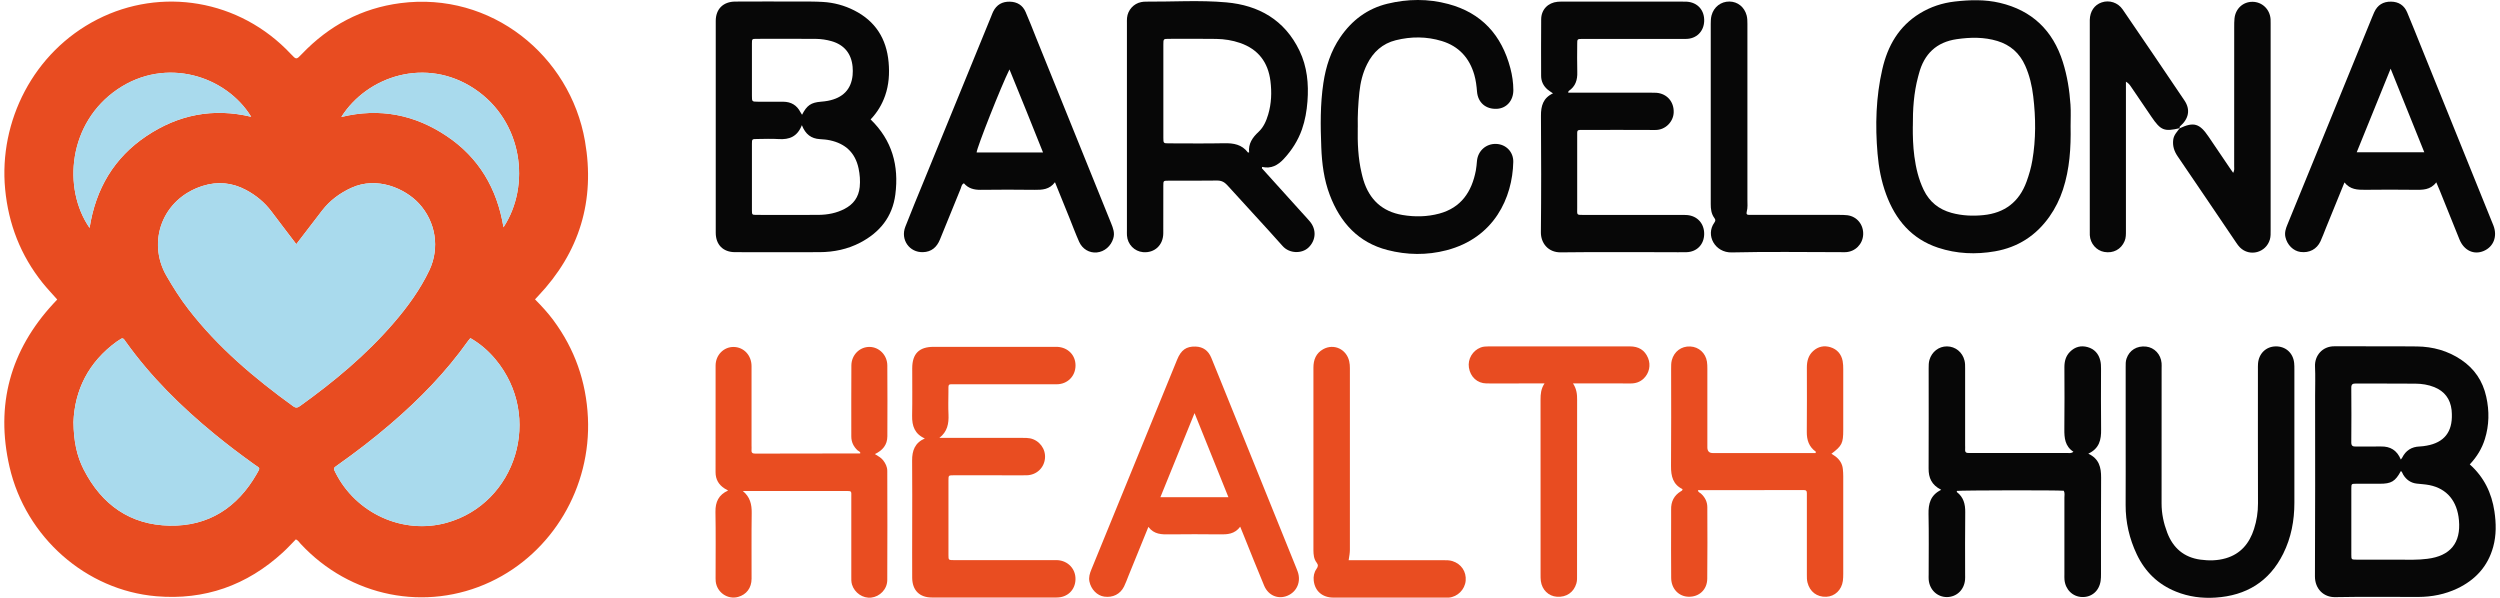
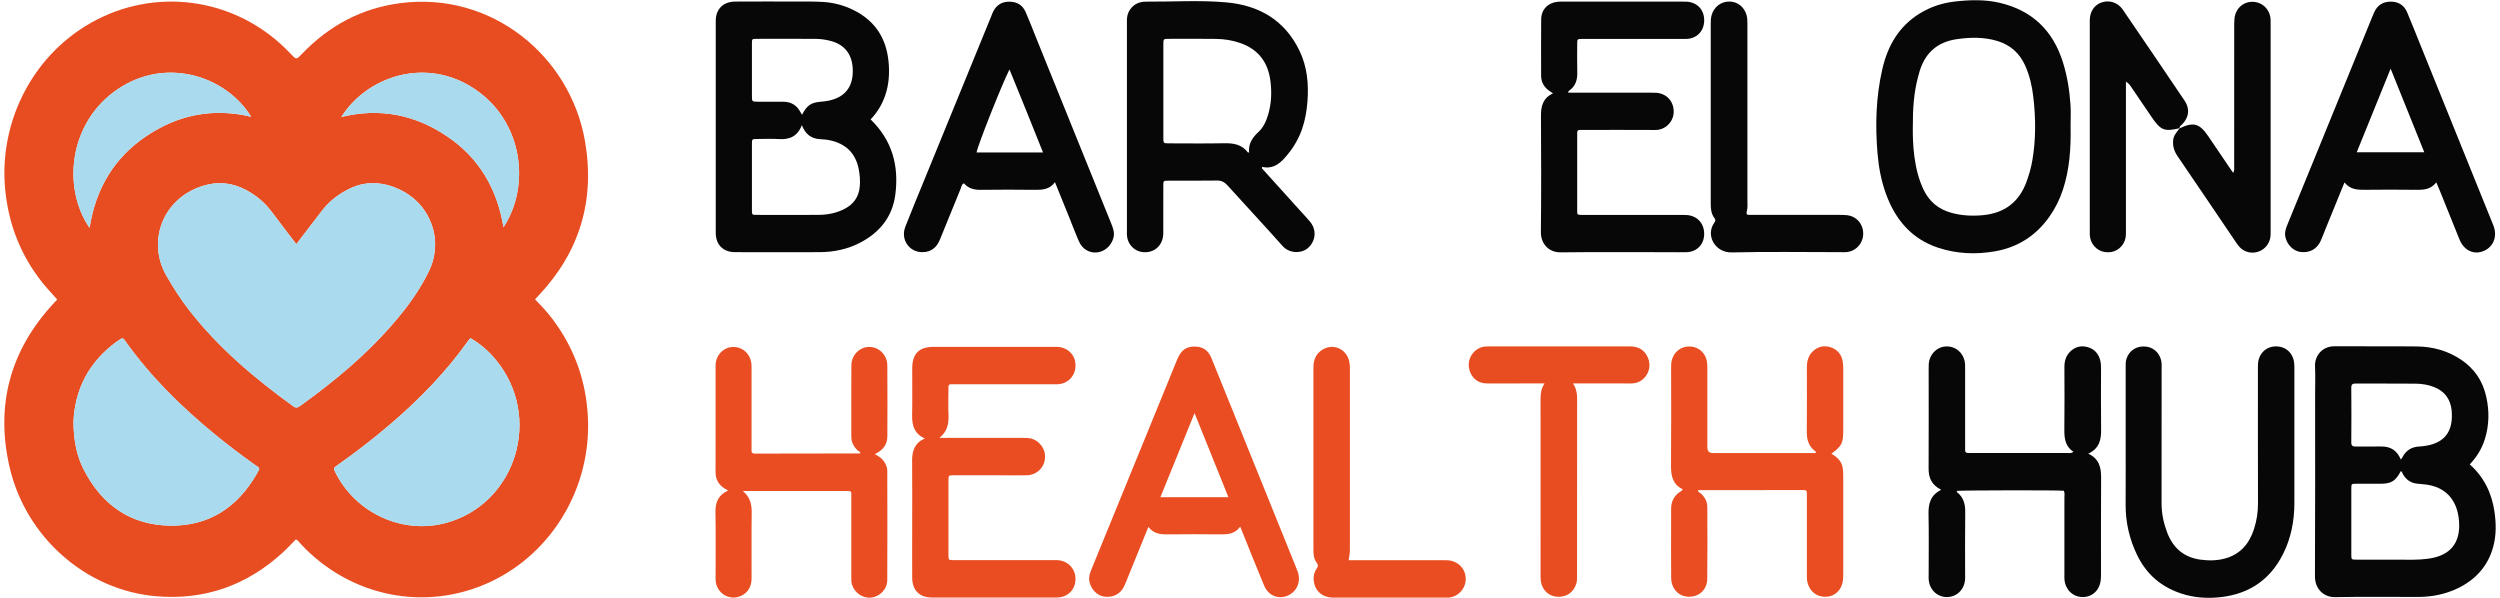
<svg xmlns="http://www.w3.org/2000/svg" width="138" height="33" viewBox="0 0 138 33" fill="none">
  <g id="logo 1" clip-path="url(#clip0_384_1106)">
    <path id="Vector" d="M29.535 16.527C29.906 16.901 30.243 17.268 30.541 17.669C31.723 19.263 32.357 21.053 32.453 23.05C32.636 26.895 30.501 30.509 27.075 32.118C23.507 33.793 19.326 32.956 16.597 30.021C16.518 29.935 16.457 29.827 16.332 29.772C16.093 30.014 15.862 30.268 15.61 30.498C13.624 32.318 11.288 33.139 8.626 32.913C4.752 32.583 1.418 29.655 0.526 25.771C-0.26 22.347 0.571 19.335 2.942 16.765C3.015 16.686 3.087 16.61 3.159 16.533C2.883 16.22 2.604 15.929 2.351 15.614C1.144 14.104 0.468 12.378 0.284 10.442C-0.071 6.71 1.831 2.876 5.379 1.068C8.882 -0.718 13.211 -0.054 16.058 2.984C16.359 3.304 16.356 3.301 16.668 2.975C18.165 1.412 19.965 0.451 22.103 0.173C27.12 -0.478 31.468 3.07 32.29 7.783C32.863 11.072 31.989 13.934 29.702 16.344C29.654 16.395 29.605 16.448 29.533 16.525L29.535 16.527ZM16.356 13.478C15.878 12.851 15.43 12.268 14.988 11.677C14.61 11.172 14.137 10.784 13.589 10.49C12.824 10.08 12.024 9.999 11.193 10.261C8.945 10.969 8.109 13.356 9.19 15.226C9.56 15.867 9.955 16.491 10.407 17.075C12.04 19.185 14.049 20.878 16.188 22.426C16.332 22.53 16.428 22.506 16.561 22.411C18.445 21.061 20.221 19.585 21.742 17.816C22.505 16.93 23.191 15.987 23.698 14.924C24.289 13.681 24.051 12.23 23.121 11.227C22.371 10.418 20.825 9.712 19.394 10.369C18.76 10.66 18.212 11.062 17.781 11.621C17.316 12.223 16.857 12.827 16.358 13.476L16.356 13.478ZM25.963 18.665C25.914 18.725 25.875 18.767 25.84 18.815C24.62 20.535 23.163 22.029 21.573 23.392C20.627 24.205 19.641 24.962 18.625 25.68C18.396 25.841 18.396 25.845 18.508 26.068C19.641 28.343 22.249 29.525 24.655 28.855C28.484 27.79 29.991 23.004 27.345 19.831C26.954 19.362 26.498 18.971 25.961 18.661L25.963 18.665ZM4.056 23.312C4.067 24.331 4.231 25.16 4.624 25.925C5.62 27.869 7.194 28.974 9.362 29.016C11.499 29.056 13.098 28.03 14.17 26.161C14.384 25.788 14.359 25.868 14.044 25.641C13.292 25.103 12.555 24.547 11.84 23.959C10.009 22.457 8.329 20.804 6.941 18.863C6.914 18.824 6.886 18.786 6.859 18.747C6.81 18.681 6.754 18.656 6.678 18.705C6.599 18.756 6.516 18.804 6.44 18.859C4.882 19.988 4.116 21.54 4.054 23.312H4.056ZM4.945 12.581C5.285 10.411 6.302 8.705 8.08 7.512C9.837 6.332 11.764 5.944 13.865 6.447C12.481 4.194 9.165 3.112 6.493 4.926C3.773 6.773 3.436 10.393 4.945 12.581ZM18.845 6.456C20.971 5.938 22.899 6.332 24.66 7.512C26.424 8.694 27.439 10.396 27.792 12.545C29.308 10.232 28.857 6.688 26.201 4.911C23.512 3.111 20.261 4.209 18.843 6.454L18.845 6.456Z" fill="#E84C21" />
    <path id="Vector_2" d="M48.059 6.593C49.25 7.748 49.627 9.148 49.423 10.735C49.263 11.972 48.56 12.829 47.491 13.39C46.79 13.758 46.029 13.916 45.242 13.919C43.687 13.925 42.13 13.923 40.574 13.919C39.918 13.919 39.511 13.511 39.509 12.852C39.507 8.952 39.507 5.054 39.509 1.154C39.509 0.503 39.916 0.093 40.58 0.087C41.735 0.078 42.89 0.084 44.045 0.085C44.505 0.085 44.964 0.08 45.424 0.107C46.029 0.142 46.611 0.299 47.152 0.574C48.315 1.161 48.936 2.133 49.051 3.436C49.107 4.059 49.069 4.675 48.86 5.276C48.689 5.768 48.428 6.202 48.059 6.591V6.593ZM44.263 6.908C44.013 7.549 43.564 7.713 42.989 7.677C42.591 7.651 42.187 7.669 41.787 7.673C41.511 7.675 41.506 7.679 41.506 7.944C41.504 9.165 41.504 10.383 41.506 11.604C41.506 11.855 41.513 11.862 41.764 11.862C42.906 11.864 44.051 11.871 45.193 11.861C45.691 11.855 46.177 11.764 46.626 11.527C47.111 11.273 47.399 10.885 47.457 10.321C47.491 9.972 47.464 9.628 47.392 9.289C47.206 8.422 46.658 7.927 45.818 7.746C45.635 7.706 45.445 7.691 45.258 7.68C44.784 7.653 44.463 7.419 44.263 6.908ZM44.272 6.337C44.542 5.81 44.77 5.66 45.314 5.614C45.442 5.603 45.572 5.59 45.7 5.565C46.529 5.406 46.988 4.932 47.064 4.152C47.078 3.998 47.078 3.841 47.064 3.687C46.997 2.959 46.601 2.475 45.907 2.274C45.622 2.192 45.33 2.15 45.036 2.146C43.942 2.139 42.847 2.141 41.753 2.144C41.511 2.144 41.506 2.152 41.506 2.411C41.504 3.367 41.506 4.322 41.506 5.277C41.506 5.611 41.508 5.612 41.828 5.614C42.299 5.616 42.771 5.614 43.241 5.616C43.667 5.62 43.986 5.805 44.184 6.192C44.206 6.233 44.233 6.271 44.274 6.337H44.272Z" fill="#070707" />
    <path id="Vector_3" d="M136.331 25.634C137.119 26.337 137.54 27.213 137.692 28.226C137.789 28.879 137.802 29.54 137.625 30.184C137.33 31.267 136.634 32.012 135.648 32.483C134.967 32.806 134.241 32.949 133.491 32.951C131.959 32.953 130.427 32.933 128.895 32.962C128.267 32.973 127.782 32.504 127.785 31.816C127.803 28.491 127.794 25.167 127.794 21.842C127.794 21.304 127.814 20.764 127.789 20.228C127.762 19.635 128.193 19.11 128.86 19.115C130.381 19.124 131.899 19.106 133.421 19.124C134.294 19.135 135.12 19.362 135.857 19.858C136.589 20.351 137.05 21.031 137.241 21.901C137.416 22.686 137.405 23.465 137.165 24.236C137.003 24.757 136.729 25.211 136.333 25.634H136.331ZM132.53 26C132.217 26.577 132 26.705 131.354 26.703C130.917 26.703 130.481 26.701 130.045 26.703C129.8 26.705 129.795 26.708 129.793 26.963C129.791 28.182 129.791 29.401 129.793 30.621C129.793 30.887 129.799 30.892 130.071 30.892C131.12 30.894 132.168 30.89 133.215 30.896C133.475 30.896 133.734 30.877 133.99 30.846C135.259 30.691 135.848 29.968 135.734 28.716C135.639 27.656 135.07 26.972 134.104 26.778C133.873 26.732 133.637 26.723 133.403 26.695C133.076 26.657 132.833 26.485 132.66 26.207C132.617 26.137 132.601 26.049 132.529 25.998L132.53 26ZM132.525 25.365C132.561 25.317 132.586 25.292 132.602 25.261C132.803 24.86 133.125 24.662 133.565 24.646C133.694 24.64 133.822 24.624 133.95 24.6C134.918 24.428 135.379 23.844 135.342 22.847C135.34 22.775 135.336 22.702 135.329 22.633C135.257 22.018 134.938 21.597 134.371 21.368C134.037 21.234 133.685 21.181 133.332 21.178C132.237 21.167 131.139 21.178 130.044 21.17C129.872 21.17 129.79 21.203 129.791 21.405C129.8 22.409 129.8 23.414 129.791 24.419C129.79 24.624 129.879 24.651 130.047 24.649C130.507 24.642 130.966 24.655 131.426 24.646C131.941 24.635 132.311 24.849 132.525 25.367V25.365Z" fill="#070707" />
    <path id="Vector_4" d="M69.656 9.289C70.388 10.1 71.12 10.909 71.851 11.72C72.002 11.888 72.159 12.051 72.303 12.223C72.684 12.675 72.642 13.273 72.224 13.669C71.864 14.009 71.179 14.009 70.799 13.579C69.797 12.45 68.764 11.35 67.753 10.23C67.589 10.049 67.427 9.963 67.178 9.966C66.282 9.981 65.387 9.97 64.489 9.974C64.221 9.974 64.215 9.979 64.215 10.252C64.213 11.125 64.219 11.999 64.213 12.873C64.21 13.533 63.732 13.974 63.096 13.919C62.621 13.877 62.242 13.489 62.209 13.004C62.202 12.909 62.206 12.812 62.206 12.717C62.206 8.912 62.206 5.107 62.206 1.302C62.206 1.194 62.202 1.086 62.213 0.98C62.253 0.558 62.579 0.195 62.992 0.116C63.073 0.1 63.155 0.091 63.239 0.091C64.723 0.102 66.214 -0.001 67.693 0.131C69.478 0.29 70.912 1.096 71.73 2.796C72.155 3.678 72.246 4.628 72.172 5.596C72.132 6.121 72.044 6.637 71.869 7.139C71.651 7.757 71.31 8.292 70.867 8.769C70.539 9.123 70.17 9.329 69.667 9.214C69.663 9.24 69.661 9.267 69.658 9.293L69.656 9.289ZM68.951 8.412C68.899 7.935 69.135 7.591 69.472 7.28C69.746 7.025 69.897 6.681 70.004 6.321C70.184 5.715 70.206 5.091 70.128 4.472C69.998 3.431 69.449 2.715 68.452 2.371C68.023 2.223 67.582 2.155 67.135 2.148C66.262 2.135 65.39 2.142 64.518 2.144C64.219 2.144 64.217 2.148 64.217 2.466C64.217 4.178 64.217 5.887 64.217 7.598C64.217 7.909 64.221 7.913 64.525 7.913C65.54 7.913 66.553 7.929 67.567 7.907C68.09 7.896 68.551 7.971 68.888 8.42C68.892 8.425 68.91 8.418 68.953 8.411L68.951 8.412Z" fill="#070707" />
    <path id="Vector_5" d="M114.297 6.961C114.32 8.147 114.248 9.326 113.875 10.464C113.699 11 113.453 11.5 113.127 11.961C112.383 13.013 111.381 13.652 110.127 13.872C109.067 14.057 108.011 14.014 106.984 13.674C105.531 13.193 104.635 12.142 104.113 10.724C103.848 10.003 103.705 9.251 103.641 8.487C103.506 6.919 103.55 5.358 103.904 3.819C104.201 2.521 104.821 1.447 105.974 0.74C106.569 0.376 107.213 0.164 107.899 0.085C108.733 -0.01 109.573 -0.036 110.395 0.158C112.159 0.574 113.318 1.67 113.869 3.423C114.111 4.19 114.237 4.979 114.291 5.781C114.318 6.172 114.297 6.569 114.297 6.963V6.961ZM105.587 6.976C105.582 7.506 105.598 8.068 105.672 8.628C105.758 9.271 105.904 9.895 106.187 10.482C106.508 11.148 107.025 11.558 107.726 11.751C108.305 11.908 108.892 11.934 109.481 11.875C110.644 11.76 111.453 11.159 111.864 10.032C112.003 9.65 112.116 9.262 112.184 8.861C112.387 7.684 112.376 6.502 112.235 5.321C112.167 4.739 112.033 4.168 111.794 3.63C111.485 2.933 110.97 2.479 110.251 2.261C109.512 2.038 108.762 2.054 108.011 2.162C106.895 2.324 106.21 2.975 105.924 4.071C105.91 4.13 105.892 4.187 105.877 4.243C105.641 5.129 105.582 6.033 105.589 6.976H105.587Z" fill="#070707" />
    <path id="Vector_6" d="M51.059 24.207C50.491 23.959 50.339 23.513 50.349 22.951C50.367 22.078 50.353 21.203 50.355 20.33C50.356 19.527 50.733 19.146 51.532 19.146C53.748 19.146 55.965 19.146 58.181 19.146C58.241 19.146 58.298 19.146 58.358 19.146C58.951 19.174 59.372 19.604 59.369 20.177C59.367 20.764 58.926 21.211 58.327 21.212C56.476 21.216 54.624 21.212 52.773 21.212C52.303 21.212 52.357 21.154 52.353 21.628C52.35 22.047 52.337 22.466 52.357 22.883C52.379 23.385 52.295 23.831 51.852 24.172H52.191C53.618 24.172 55.044 24.172 56.471 24.172C56.601 24.172 56.732 24.172 56.858 24.196C57.374 24.302 57.727 24.776 57.684 25.29C57.639 25.828 57.215 26.227 56.662 26.236C56.156 26.244 55.647 26.236 55.141 26.236C54.303 26.236 53.467 26.236 52.629 26.236C52.361 26.236 52.355 26.242 52.355 26.511C52.353 27.887 52.353 29.263 52.355 30.64C52.355 30.916 52.361 30.918 52.658 30.919C54.462 30.919 56.266 30.919 58.069 30.919C58.163 30.919 58.259 30.916 58.353 30.919C58.949 30.945 59.383 31.403 59.367 31.985C59.353 32.563 58.926 32.982 58.331 32.982C56.421 32.986 54.511 32.982 52.6 32.982C52.211 32.982 51.821 32.982 51.432 32.982C50.755 32.98 50.358 32.583 50.353 31.89C50.347 30.98 50.353 30.07 50.353 29.161C50.353 27.916 50.362 26.672 50.349 25.427C50.344 24.875 50.501 24.439 51.059 24.199V24.207Z" fill="#E94D21" />
    <path id="Vector_7" d="M107.152 27.036C106.621 26.767 106.455 26.373 106.459 25.859C106.469 24.016 106.462 22.173 106.462 20.33C106.462 20.175 106.462 20.021 106.505 19.869C106.635 19.419 107.021 19.119 107.471 19.121C107.94 19.122 108.331 19.443 108.442 19.908C108.477 20.05 108.475 20.191 108.475 20.336C108.475 21.749 108.475 23.16 108.475 24.573C108.475 24.657 108.481 24.741 108.475 24.823C108.466 24.97 108.545 25.01 108.669 25.005C108.717 25.003 108.763 25.005 108.812 25.005C110.582 25.005 112.35 25.005 114.119 25.005C114.218 25.005 114.326 25.037 114.453 24.937C113.986 24.633 113.946 24.174 113.952 23.68C113.966 22.543 113.959 21.406 113.955 20.268C113.955 19.944 114.029 19.655 114.264 19.419C114.541 19.139 114.88 19.058 115.24 19.161C115.604 19.263 115.844 19.521 115.936 19.904C115.974 20.056 115.977 20.211 115.977 20.367C115.977 21.48 115.965 22.592 115.981 23.705C115.99 24.269 115.889 24.754 115.274 25.043C115.876 25.325 115.984 25.804 115.981 26.364C115.968 28.136 115.977 29.906 115.975 31.677C115.975 31.809 115.974 31.941 115.954 32.071C115.869 32.623 115.459 32.975 114.928 32.956C114.409 32.938 114.008 32.543 113.959 31.999C113.95 31.904 113.955 31.807 113.955 31.712C113.955 30.299 113.955 28.888 113.955 27.475C113.955 27.347 113.986 27.212 113.921 27.089C113.541 27.052 108.291 27.062 108.019 27.098C108.019 27.12 108.01 27.155 108.019 27.162C108.383 27.44 108.486 27.819 108.481 28.268C108.466 29.417 108.475 30.564 108.475 31.714C108.475 31.809 108.481 31.906 108.471 32.001C108.423 32.561 108.005 32.956 107.467 32.958C106.936 32.958 106.511 32.556 106.464 31.999C106.455 31.904 106.462 31.807 106.462 31.712C106.462 30.599 106.478 29.486 106.455 28.374C106.444 27.805 106.559 27.332 107.15 27.04L107.152 27.036Z" fill="#070707" />
-     <path id="Vector_8" d="M74.948 7.031C74.933 7.882 74.964 8.729 75.162 9.56C75.193 9.688 75.222 9.816 75.261 9.941C75.593 11.024 76.305 11.679 77.411 11.866C78.091 11.981 78.776 11.97 79.446 11.791C80.648 11.467 81.239 10.596 81.466 9.415C81.5 9.24 81.511 9.06 81.529 8.881C81.582 8.325 82.031 7.926 82.585 7.944C83.126 7.962 83.546 8.381 83.533 8.941C83.488 10.907 82.488 13.129 79.844 13.815C78.767 14.095 77.667 14.08 76.59 13.802C74.984 13.39 73.984 12.292 73.404 10.764C73.083 9.919 72.969 9.026 72.935 8.129C72.888 6.947 72.874 5.761 73.05 4.584C73.187 3.674 73.461 2.818 73.984 2.055C74.627 1.114 75.485 0.473 76.586 0.206C77.704 -0.065 78.831 -0.078 79.945 0.221C81.776 0.709 82.89 1.93 83.373 3.768C83.476 4.161 83.535 4.564 83.537 4.972C83.538 5.552 83.165 5.978 82.632 6.006C82.014 6.039 81.58 5.662 81.531 5.054C81.506 4.743 81.468 4.434 81.383 4.135C81.115 3.195 80.523 2.552 79.594 2.267C78.752 2.009 77.894 2.009 77.045 2.221C76.317 2.402 75.797 2.871 75.462 3.546C75.22 4.031 75.094 4.553 75.038 5.091C74.971 5.733 74.935 6.377 74.95 7.025L74.948 7.031Z" fill="#070707" />
    <path id="Vector_9" d="M93.725 27.078C93.743 27.171 93.833 27.193 93.891 27.244C94.114 27.446 94.244 27.695 94.244 27.999C94.248 29.314 94.257 30.632 94.24 31.948C94.233 32.552 93.792 32.953 93.212 32.94C92.669 32.929 92.257 32.504 92.249 31.91C92.237 30.868 92.246 29.827 92.246 28.785C92.246 28.57 92.251 28.355 92.246 28.14C92.233 27.695 92.402 27.351 92.782 27.12C92.822 27.096 92.873 27.084 92.875 26.999C92.354 26.75 92.235 26.293 92.24 25.736C92.257 23.941 92.246 22.146 92.246 20.35C92.246 20.195 92.244 20.041 92.283 19.887C92.408 19.404 92.811 19.1 93.303 19.126C93.774 19.148 94.149 19.487 94.224 19.964C94.244 20.092 94.246 20.226 94.246 20.358C94.246 21.734 94.246 23.11 94.246 24.486C94.246 24.558 94.246 24.629 94.246 24.703C94.249 24.903 94.346 25.005 94.535 25.008C94.605 25.008 94.677 25.008 94.747 25.008C96.457 25.008 98.167 25.008 99.877 25.008H100.209C100.245 24.971 100.249 24.944 100.225 24.928C99.856 24.66 99.73 24.293 99.735 23.84C99.748 22.656 99.74 21.47 99.739 20.286C99.739 19.937 99.818 19.624 100.083 19.38C100.362 19.124 100.694 19.06 101.04 19.166C101.402 19.278 101.64 19.54 101.714 19.926C101.743 20.078 101.747 20.235 101.747 20.391C101.748 21.503 101.747 22.616 101.747 23.729C101.747 24.468 101.68 24.605 101.096 25.047C101.177 25.1 101.253 25.145 101.323 25.198C101.548 25.372 101.696 25.596 101.725 25.888C101.738 26.018 101.747 26.15 101.747 26.282C101.747 28.077 101.747 29.873 101.747 31.668C101.747 31.8 101.743 31.931 101.727 32.062C101.658 32.567 101.285 32.923 100.809 32.942C100.291 32.962 99.901 32.662 99.773 32.153C99.737 32.01 99.739 31.869 99.739 31.725C99.739 30.312 99.739 28.901 99.739 27.488C99.739 27.404 99.735 27.32 99.739 27.237C99.748 27.098 99.685 27.04 99.55 27.052C99.539 27.052 99.526 27.052 99.513 27.052C97.591 27.052 95.669 27.054 93.747 27.056C93.739 27.056 93.732 27.069 93.723 27.078H93.725Z" fill="#E94D21" />
    <path id="Vector_10" d="M85.727 5.155C85.605 5.069 85.504 5.012 85.419 4.937C85.194 4.739 85.07 4.489 85.07 4.183C85.07 3.142 85.061 2.1 85.073 1.061C85.079 0.525 85.452 0.148 85.979 0.098C86.084 0.089 86.192 0.089 86.297 0.089C88.477 0.089 90.659 0.089 92.84 0.089C92.934 0.089 93.029 0.089 93.123 0.094C93.714 0.138 94.094 0.57 94.071 1.169C94.05 1.74 93.64 2.146 93.062 2.148C91.222 2.152 89.384 2.148 87.544 2.148C87.474 2.148 87.401 2.148 87.331 2.148C87.066 2.153 87.062 2.155 87.062 2.43C87.061 2.944 87.05 3.458 87.066 3.973C87.081 4.412 86.967 4.774 86.59 5.023C86.576 5.032 86.578 5.063 86.563 5.115C86.682 5.115 86.796 5.115 86.908 5.115C88.299 5.115 89.69 5.115 91.081 5.115C91.199 5.115 91.318 5.115 91.435 5.122C92.017 5.169 92.404 5.614 92.388 6.198C92.376 6.707 91.941 7.181 91.37 7.175C90.061 7.166 88.753 7.172 87.443 7.172C87.021 7.172 87.061 7.141 87.061 7.556C87.061 8.861 87.061 10.164 87.061 11.469C87.061 11.888 87.005 11.864 87.468 11.864C89.236 11.864 91.005 11.864 92.774 11.864C92.891 11.864 93.01 11.862 93.127 11.871C93.695 11.917 94.077 12.342 94.071 12.918C94.064 13.495 93.668 13.906 93.091 13.921C92.772 13.928 92.454 13.921 92.136 13.921C90.142 13.921 88.149 13.905 86.158 13.93C85.444 13.94 85.05 13.401 85.057 12.821C85.079 10.68 85.075 8.539 85.061 6.396C85.057 5.85 85.178 5.409 85.725 5.153L85.727 5.155Z" fill="#070707" />
    <path id="Vector_11" d="M41.002 27.102C41.402 27.428 41.501 27.836 41.494 28.321C41.476 29.529 41.49 30.738 41.487 31.946C41.485 32.455 41.204 32.823 40.741 32.951C40.166 33.11 39.573 32.7 39.508 32.098C39.497 31.992 39.501 31.882 39.501 31.776C39.501 30.603 39.515 29.43 39.493 28.259C39.484 27.706 39.672 27.309 40.191 27.078C40.113 27.034 40.052 27.001 39.993 26.963C39.67 26.754 39.499 26.461 39.499 26.068C39.499 24.106 39.495 22.142 39.501 20.18C39.501 19.593 39.957 19.141 40.505 19.152C41.058 19.163 41.483 19.611 41.485 20.208C41.49 21.668 41.485 23.127 41.485 24.587C41.485 24.672 41.492 24.756 41.485 24.838C41.469 24.999 41.546 25.039 41.692 25.039C43.613 25.034 45.536 25.034 47.457 25.03C47.468 25.03 47.477 25.023 47.493 25.015C47.482 24.919 47.385 24.904 47.331 24.853C47.113 24.646 46.992 24.399 46.992 24.091C46.992 22.786 46.987 21.483 46.996 20.178C46.999 19.591 47.454 19.143 48.002 19.15C48.531 19.157 48.977 19.602 48.98 20.173C48.991 21.478 48.987 22.781 48.982 24.086C48.98 24.558 48.721 24.862 48.295 25.065C48.461 25.173 48.629 25.255 48.746 25.404C48.881 25.577 48.978 25.771 48.978 25.993C48.982 28.002 48.989 30.014 48.977 32.023C48.973 32.526 48.567 32.934 48.09 32.988C47.63 33.039 47.171 32.726 47.03 32.267C46.983 32.115 46.992 31.959 46.992 31.803C46.992 30.356 46.992 28.908 46.992 27.461C46.992 27.096 47.039 27.102 46.657 27.102C44.83 27.102 43.002 27.102 41.173 27.102C41.115 27.102 41.056 27.102 40.998 27.102H41.002Z" fill="#E94D21" />
    <path id="Vector_12" d="M58.236 10.056C57.931 10.468 57.527 10.484 57.104 10.479C56.115 10.466 55.123 10.466 54.132 10.479C53.77 10.482 53.456 10.405 53.209 10.118C53.074 10.177 53.071 10.31 53.03 10.411C52.644 11.348 52.267 12.289 51.883 13.226C51.711 13.647 51.415 13.907 50.944 13.919C50.2 13.941 49.697 13.231 49.973 12.519C50.301 11.674 50.651 10.839 50.993 10.001C52.233 6.967 53.474 3.932 54.715 0.9C54.75 0.812 54.783 0.72 54.825 0.636C55.015 0.256 55.327 0.084 55.743 0.093C56.147 0.102 56.45 0.285 56.612 0.658C56.818 1.127 57.002 1.606 57.192 2.082C58.573 5.497 59.953 8.912 61.334 12.325C61.442 12.592 61.545 12.854 61.454 13.156C61.328 13.583 60.97 13.897 60.537 13.936C60.135 13.971 59.748 13.749 59.569 13.348C59.375 12.913 59.209 12.466 59.031 12.023C58.771 11.383 58.511 10.744 58.234 10.056H58.236ZM57.575 8.416C56.956 6.873 56.358 5.369 55.723 3.833C55.279 4.716 53.916 8.162 53.909 8.416H57.575Z" fill="#070707" />
    <path id="Vector_13" d="M134.482 10.065C134.156 10.497 133.72 10.482 133.278 10.477C132.37 10.468 131.462 10.464 130.556 10.477C130.13 10.482 129.727 10.464 129.415 10.07C129.062 10.938 128.724 11.763 128.389 12.589C128.29 12.832 128.202 13.079 128.092 13.317C127.885 13.76 127.476 13.972 126.987 13.908C126.589 13.855 126.252 13.518 126.155 13.087C126.099 12.838 126.175 12.614 126.267 12.393C126.83 11.013 127.395 9.635 127.959 8.255C128.955 5.815 129.95 3.378 130.945 0.938C130.981 0.85 131.017 0.762 131.057 0.675C131.24 0.272 131.554 0.085 131.986 0.091C132.406 0.096 132.711 0.294 132.875 0.682C133.147 1.33 133.406 1.983 133.67 2.637C134.965 5.841 136.261 9.047 137.557 12.252C137.584 12.318 137.613 12.384 137.638 12.452C137.867 13.046 137.647 13.621 137.101 13.853C136.56 14.084 136.014 13.83 135.764 13.22C135.398 12.327 135.043 11.428 134.681 10.534C134.625 10.393 134.564 10.254 134.482 10.063V10.065ZM131.963 3.791C131.323 5.367 130.711 6.877 130.091 8.405H133.821C133.205 6.877 132.601 5.376 131.963 3.791Z" fill="#070707" />
    <path id="Vector_14" d="M68.462 29.071C68.147 29.494 67.742 29.503 67.32 29.497C66.4 29.486 65.48 29.486 64.56 29.497C64.126 29.503 63.705 29.505 63.391 29.084C63.011 30.017 62.652 30.899 62.293 31.783C62.212 31.983 62.142 32.186 62.046 32.378C61.836 32.799 61.43 33 60.956 32.934C60.562 32.881 60.225 32.532 60.136 32.1C60.088 31.864 60.156 31.651 60.243 31.439C60.924 29.774 61.605 28.107 62.286 26.441C63.184 24.245 64.079 22.049 64.977 19.853C65.195 19.318 65.485 19.115 65.99 19.13C66.415 19.142 66.7 19.358 66.862 19.747C67.037 20.164 67.204 20.585 67.374 21.006C68.767 24.454 70.162 27.903 71.555 31.351C71.582 31.417 71.609 31.483 71.632 31.551C71.831 32.102 71.593 32.664 71.068 32.883C70.558 33.097 70.014 32.878 69.783 32.332C69.399 31.421 69.037 30.498 68.666 29.582C68.608 29.439 68.55 29.294 68.46 29.075L68.462 29.071ZM65.939 22.803C65.296 24.388 64.681 25.903 64.054 27.444H67.808C67.188 25.907 66.577 24.39 65.939 22.803Z" fill="#E94D21" />
    <path id="Vector_15" d="M117.337 24.241C117.337 22.913 117.337 21.586 117.337 20.257C117.337 20.102 117.331 19.948 117.384 19.796C117.539 19.333 117.96 19.073 118.469 19.132C118.926 19.185 119.279 19.56 119.319 20.043C119.327 20.138 119.321 20.235 119.321 20.33C119.321 22.819 119.325 25.308 119.319 27.795C119.319 28.355 119.435 28.888 119.631 29.402C119.955 30.255 120.559 30.768 121.46 30.892C121.93 30.956 122.403 30.951 122.862 30.817C123.684 30.579 124.169 29.993 124.423 29.197C124.569 28.742 124.643 28.271 124.641 27.786C124.634 25.334 124.637 22.881 124.637 20.429C124.637 20.31 124.634 20.189 124.643 20.07C124.684 19.52 125.079 19.133 125.609 19.121C126.162 19.108 126.58 19.479 126.638 20.039C126.65 20.158 126.65 20.277 126.65 20.398C126.65 22.85 126.65 25.303 126.65 27.755C126.65 28.738 126.472 29.682 126.034 30.563C125.262 32.116 123.98 32.878 122.3 32.987C121.552 33.037 120.818 32.942 120.116 32.658C119.126 32.261 118.409 31.567 117.951 30.601C117.542 29.739 117.33 28.828 117.335 27.865C117.342 26.657 117.337 25.447 117.337 24.239V24.241Z" fill="#070707" />
    <path id="Vector_16" d="M86.83 21.165C87.039 21.487 87.059 21.778 87.057 22.082C87.053 25.301 87.055 28.52 87.053 31.739C87.053 31.895 87.062 32.049 87.017 32.202C86.873 32.695 86.469 32.977 85.943 32.94C85.478 32.909 85.12 32.561 85.054 32.071C85.038 31.953 85.04 31.833 85.04 31.712C85.04 28.493 85.04 25.273 85.038 22.054C85.038 21.754 85.06 21.463 85.258 21.165C84.793 21.165 84.395 21.165 83.996 21.165C83.348 21.165 82.699 21.172 82.05 21.165C81.544 21.158 81.165 20.806 81.084 20.292C81.01 19.82 81.286 19.353 81.735 19.181C81.872 19.128 82.013 19.124 82.153 19.122C84.759 19.122 87.365 19.122 89.972 19.121C90.446 19.121 90.791 19.318 90.975 19.768C91.133 20.158 91.036 20.599 90.737 20.89C90.529 21.092 90.283 21.169 89.996 21.167C89.052 21.159 88.109 21.163 87.165 21.163C87.073 21.163 86.981 21.163 86.826 21.163L86.83 21.165Z" fill="#E84C21" />
    <path id="Vector_17" d="M74.447 30.923H74.873C76.475 30.923 78.079 30.923 79.681 30.923C79.845 30.923 80.009 30.921 80.171 30.971C80.658 31.123 80.951 31.551 80.905 32.058C80.859 32.543 80.461 32.944 79.975 32.988C79.917 32.993 79.857 32.988 79.798 32.988C77.736 32.988 75.673 32.988 73.611 32.988C72.997 32.988 72.582 32.629 72.518 32.049C72.492 31.814 72.539 31.591 72.672 31.401C72.759 31.276 72.779 31.189 72.678 31.057C72.526 30.861 72.503 30.617 72.501 30.376C72.501 27.016 72.501 23.656 72.501 20.294C72.501 19.858 72.644 19.496 73.04 19.276C73.631 18.95 74.321 19.271 74.476 19.939C74.507 20.069 74.514 20.198 74.514 20.33C74.514 23.667 74.514 27.003 74.514 30.339C74.514 30.52 74.483 30.694 74.446 30.919L74.447 30.923Z" fill="#E94D21" />
    <path id="Vector_18" d="M96.457 6.31C96.457 7.876 96.457 9.445 96.457 11.011C96.457 11.238 96.482 11.467 96.419 11.69C96.383 11.816 96.438 11.868 96.563 11.862C96.646 11.859 96.729 11.862 96.81 11.862C98.378 11.862 99.945 11.862 101.513 11.862C101.667 11.862 101.822 11.862 101.973 11.881C102.508 11.948 102.876 12.406 102.847 12.957C102.818 13.48 102.409 13.892 101.887 13.919C101.793 13.925 101.697 13.919 101.603 13.919C99.6 13.919 97.594 13.885 95.592 13.934C94.674 13.956 94.128 12.986 94.633 12.287C94.7 12.194 94.705 12.131 94.635 12.036C94.462 11.807 94.431 11.535 94.433 11.255C94.433 7.94 94.433 4.626 94.433 1.312C94.433 1.156 94.438 1.002 94.478 0.849C94.602 0.385 94.995 0.08 95.467 0.085C95.925 0.091 96.293 0.393 96.415 0.852C96.455 1.006 96.457 1.16 96.457 1.315C96.457 2.979 96.457 4.641 96.457 6.304V6.31Z" fill="#070707" />
    <path id="Vector_19" d="M120.317 7.082C121.094 6.716 121.416 6.809 121.912 7.543C122.297 8.114 122.685 8.685 123.072 9.256C123.13 9.34 123.191 9.425 123.272 9.542C123.353 9.395 123.326 9.276 123.326 9.166C123.326 6.606 123.326 4.048 123.328 1.487C123.328 1.332 123.328 1.176 123.344 1.022C123.398 0.479 123.813 0.098 124.336 0.1C124.869 0.102 125.298 0.512 125.336 1.059C125.341 1.143 125.339 1.226 125.339 1.31C125.339 5.113 125.339 8.918 125.339 12.721C125.339 12.887 125.346 13.054 125.298 13.218C125.085 13.949 124.181 14.192 123.645 13.658C123.57 13.583 123.507 13.495 123.447 13.407C122.366 11.811 121.288 10.213 120.201 8.621C120.011 8.341 119.919 8.05 119.962 7.712C119.996 7.444 120.18 7.272 120.322 7.073L120.313 7.082H120.317Z" fill="#070707" />
    <path id="Vector_20" d="M120.324 7.075C119.468 7.278 119.272 7.199 118.765 6.454C118.383 5.892 118.003 5.332 117.621 4.771C117.556 4.675 117.486 4.586 117.351 4.509C117.351 4.633 117.351 4.758 117.351 4.882C117.351 7.503 117.351 10.124 117.351 12.744C117.351 12.935 117.356 13.125 117.278 13.308C117.086 13.764 116.655 13.996 116.154 13.907C115.716 13.828 115.384 13.444 115.357 12.98C115.352 12.885 115.356 12.788 115.356 12.693C115.356 8.899 115.356 5.107 115.356 1.313C115.356 1.242 115.356 1.171 115.356 1.097C115.368 0.627 115.61 0.27 116.012 0.133C116.431 -0.012 116.907 0.137 117.172 0.523C118.313 2.194 119.452 3.866 120.582 5.547C120.924 6.055 120.822 6.557 120.328 6.983C120.31 7 120.319 7.051 120.315 7.086L120.324 7.076V7.075Z" fill="#070707" />
    <path id="Vector_21" d="M16.355 13.478C16.853 12.829 17.314 12.225 17.779 11.623C18.21 11.064 18.757 10.664 19.392 10.371C20.823 9.714 22.369 10.42 23.119 11.229C24.049 12.232 24.286 13.683 23.695 14.926C23.189 15.989 22.502 16.932 21.74 17.817C20.219 19.587 18.442 21.062 16.559 22.413C16.425 22.508 16.332 22.534 16.186 22.428C14.047 20.879 12.037 19.186 10.405 17.076C9.952 16.492 9.559 15.868 9.188 15.228C8.107 13.356 8.943 10.971 11.19 10.263C12.021 10.001 12.821 10.082 13.587 10.492C14.135 10.786 14.609 11.174 14.986 11.679C15.427 12.268 15.876 12.852 16.353 13.48L16.355 13.478Z" fill="#A9DAED" />
    <path id="Vector_22" d="M25.963 18.663C26.5 18.972 26.956 19.364 27.347 19.832C29.992 23.004 28.486 27.79 24.656 28.857C22.25 29.527 19.643 28.345 18.509 26.07C18.397 25.846 18.396 25.843 18.626 25.682C19.643 24.964 20.63 24.206 21.575 23.394C23.166 22.029 24.622 20.535 25.842 18.817C25.876 18.769 25.916 18.725 25.965 18.667L25.963 18.663Z" fill="#A9DAED" />
    <path id="Vector_23" d="M4.056 23.312C4.117 21.54 4.883 19.988 6.442 18.859C6.517 18.804 6.6 18.756 6.68 18.705C6.753 18.656 6.811 18.681 6.86 18.747C6.887 18.786 6.916 18.824 6.943 18.863C8.329 20.804 10.01 22.457 11.841 23.959C12.556 24.547 13.293 25.103 14.045 25.641C14.36 25.866 14.384 25.788 14.171 26.161C13.099 28.03 11.5 29.056 9.363 29.016C7.195 28.976 5.622 27.869 4.625 25.925C4.232 25.16 4.068 24.331 4.057 23.312H4.056Z" fill="#A9DAED" />
    <path id="Vector_24" d="M4.944 12.58C3.436 10.391 3.771 6.771 6.492 4.924C9.165 3.111 12.479 4.192 13.865 6.445C11.765 5.942 9.839 6.33 8.08 7.51C6.303 8.703 5.285 10.411 4.944 12.58Z" fill="#A9DAED" />
    <path id="Vector_25" d="M18.844 6.456C20.262 4.21 23.513 3.112 26.202 4.913C28.857 6.69 29.309 10.233 27.793 12.547C27.438 10.398 26.425 8.696 24.661 7.514C22.9 6.333 20.972 5.94 18.846 6.458L18.844 6.456Z" fill="#A9DAED" />
  </g>
  <defs>
    <clipPath id="clip0_384_1106">
      <rect width="138" height="33" fill="white" />
    </clipPath>
  </defs>
</svg>